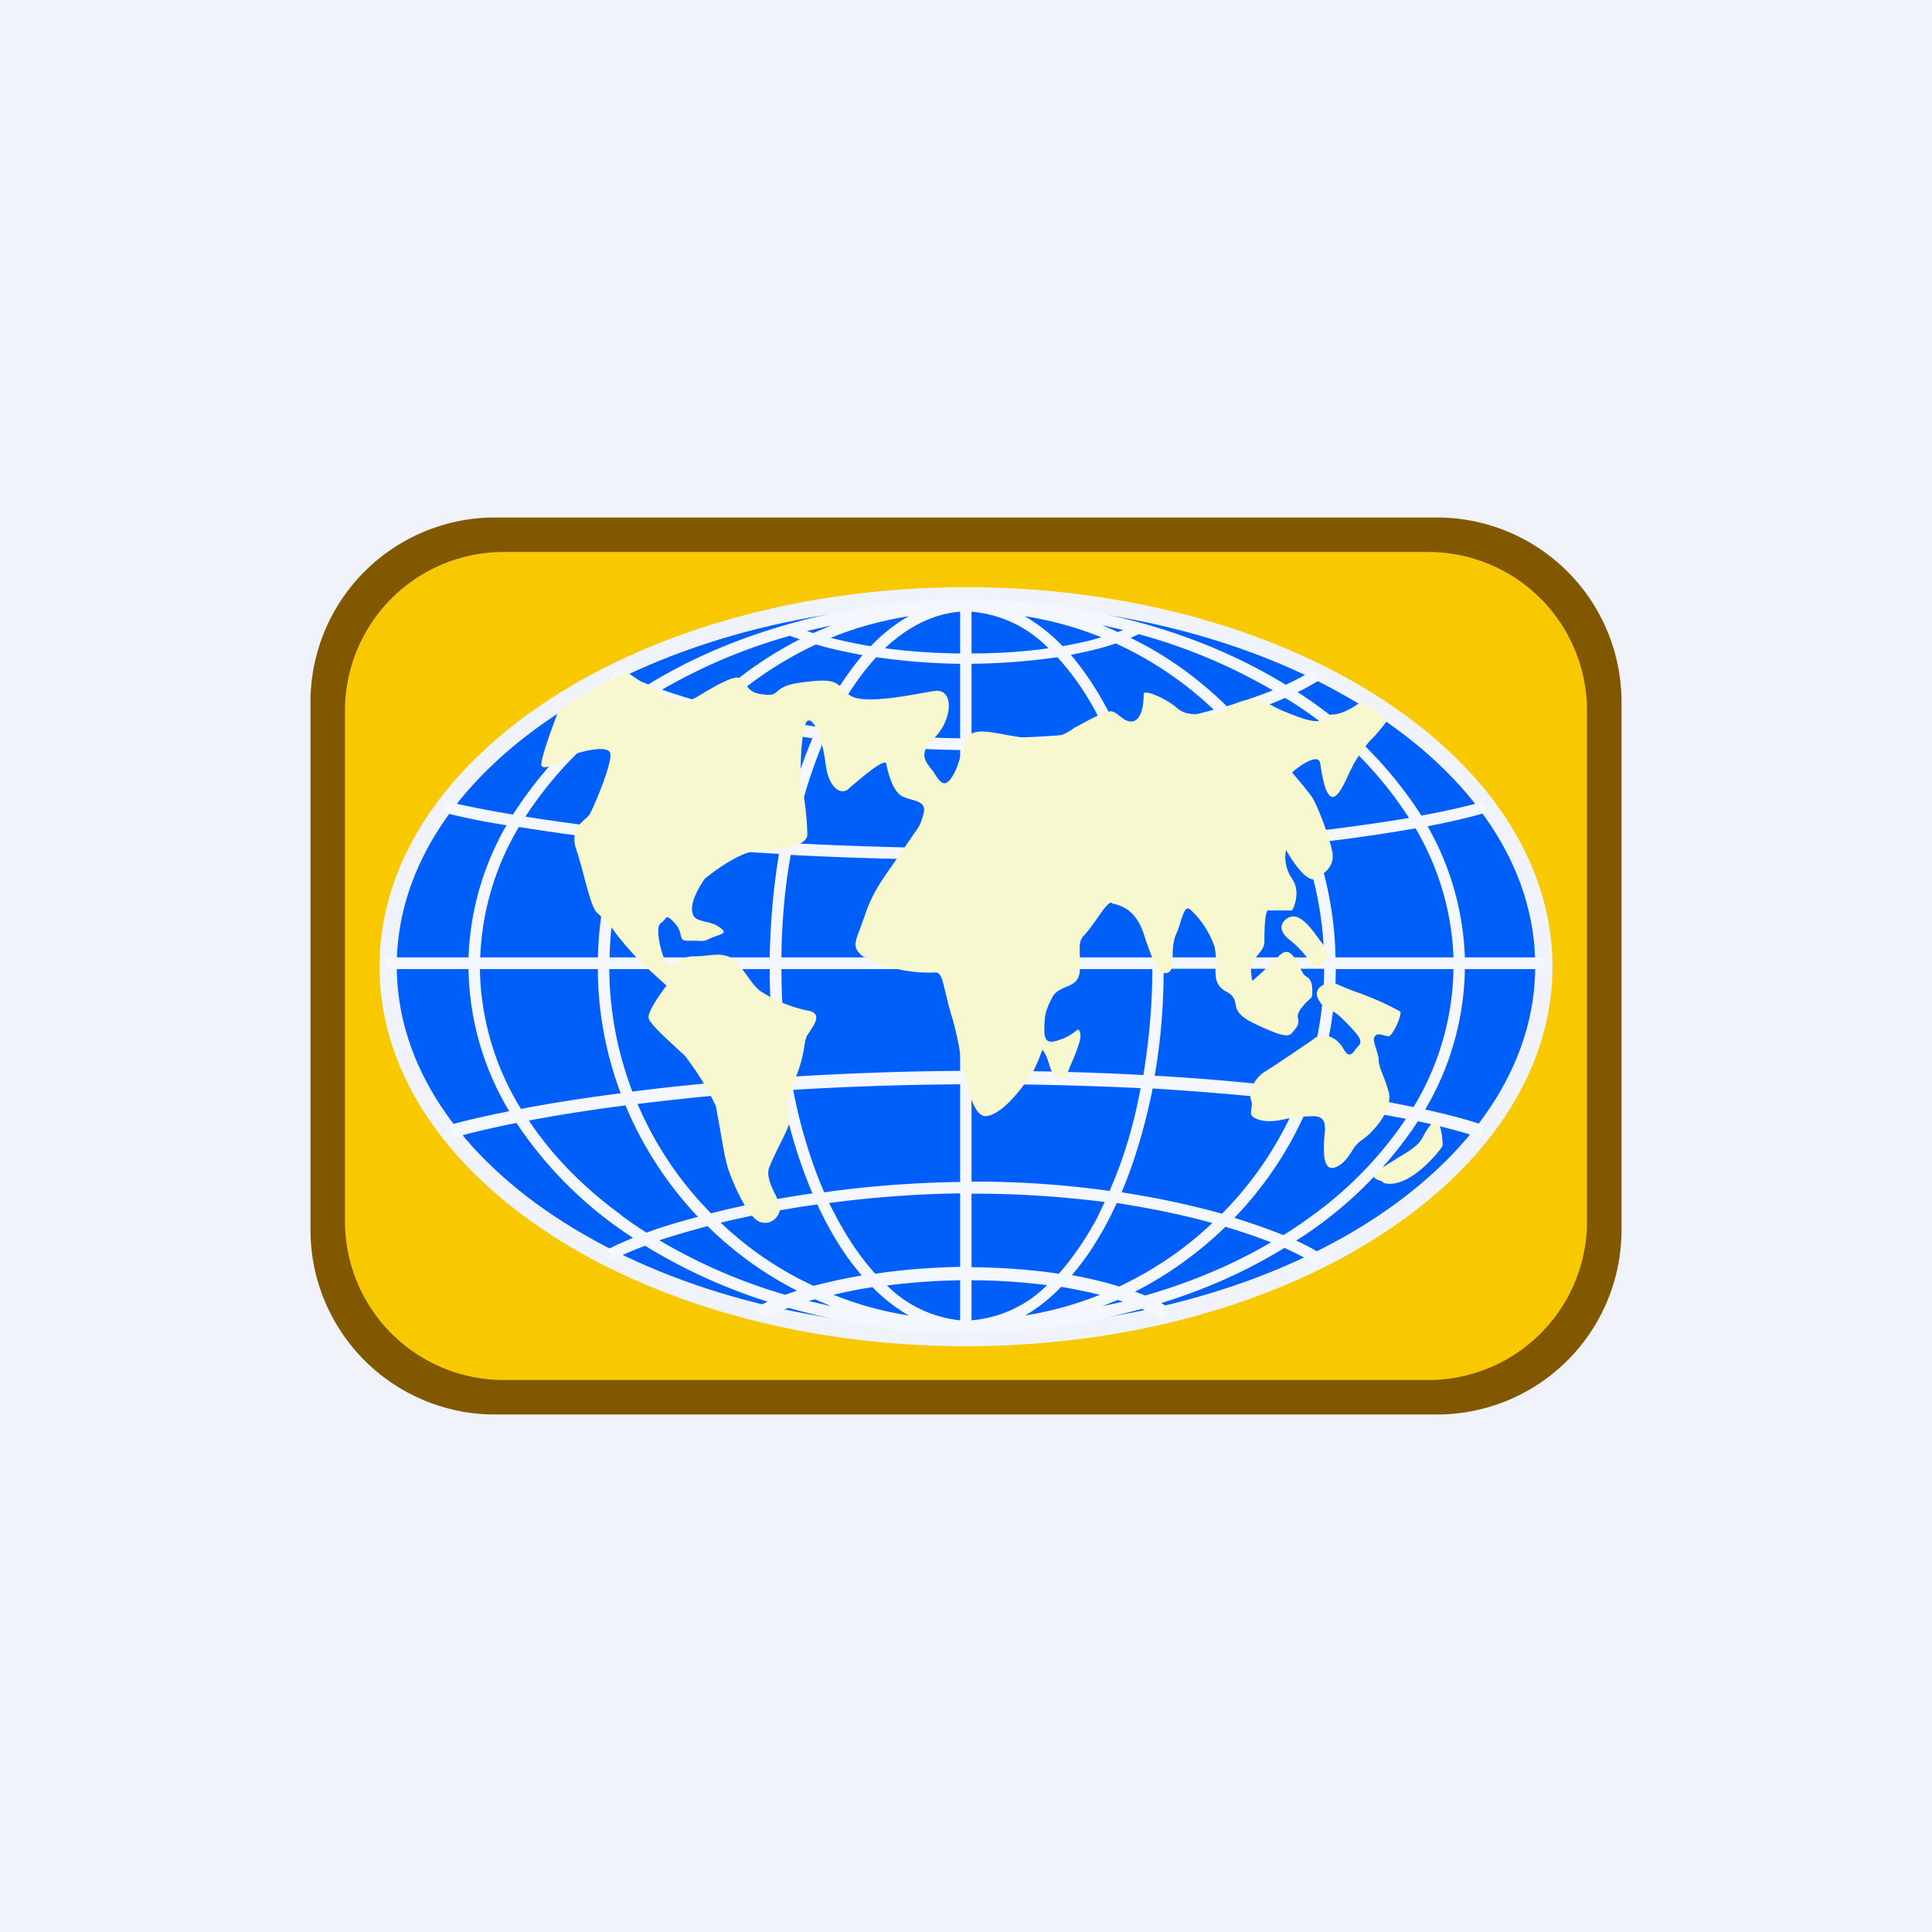
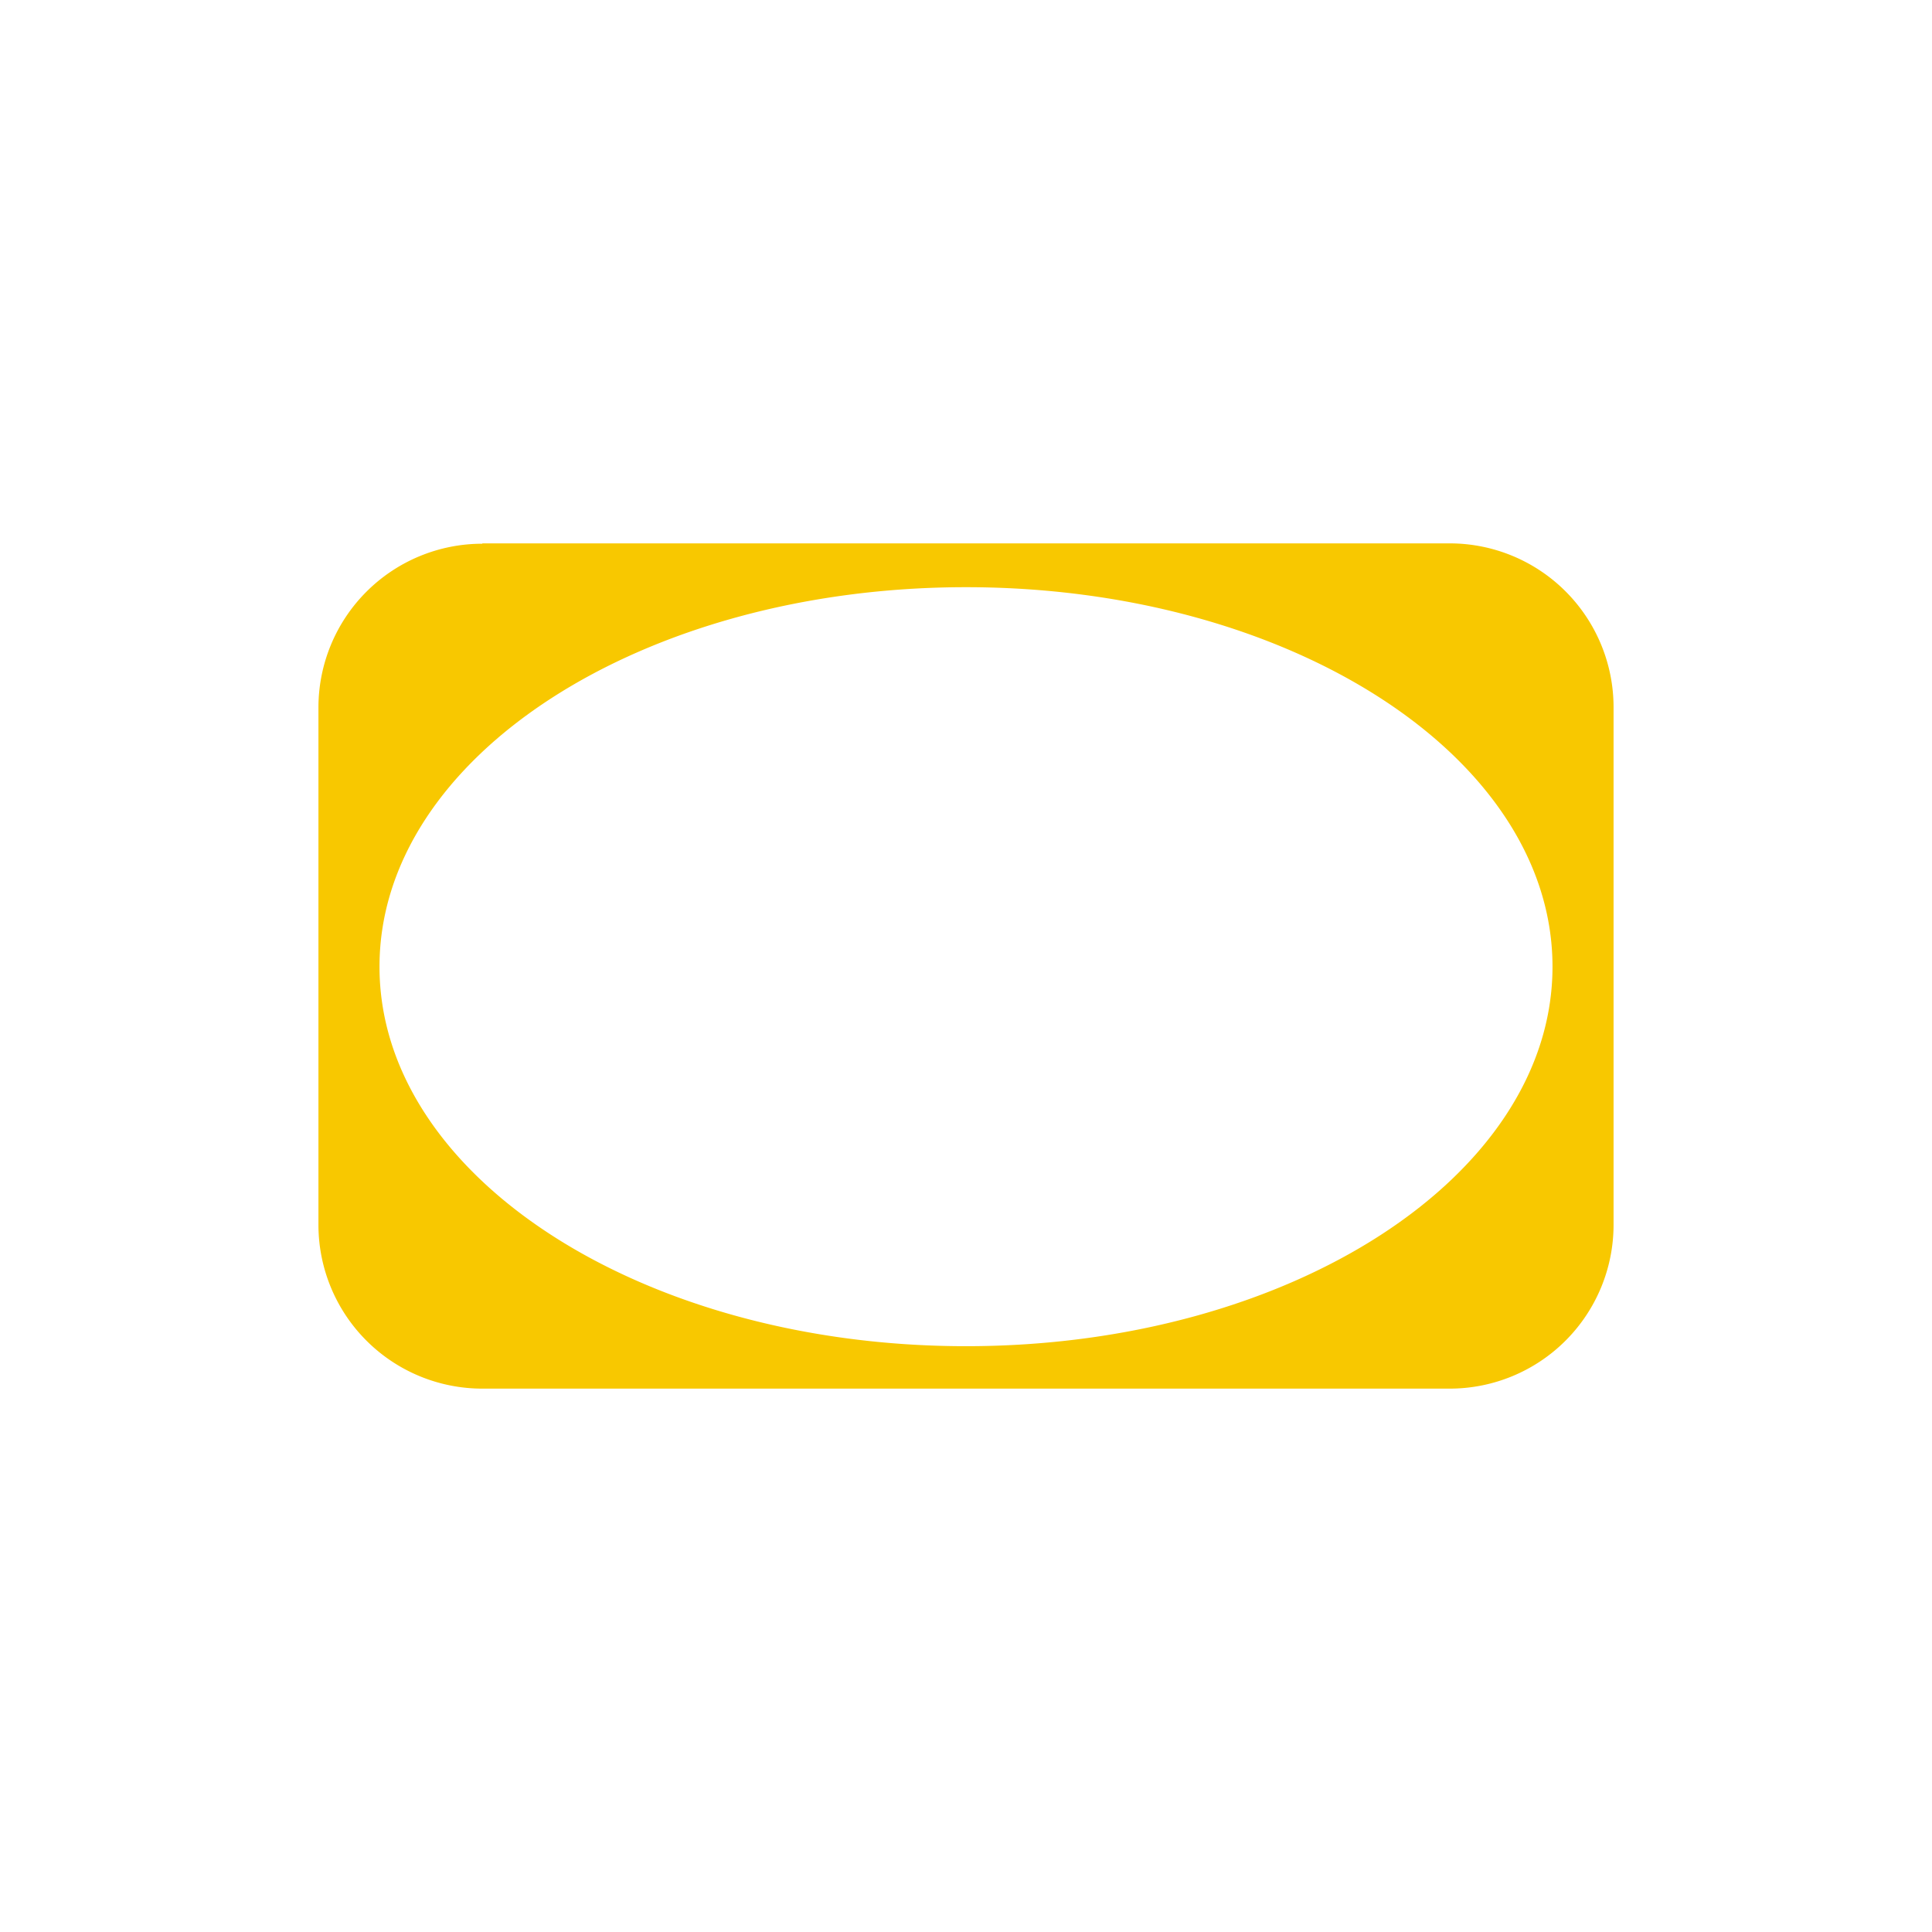
<svg xmlns="http://www.w3.org/2000/svg" width="56" height="56" viewBox="0 0 56 56">
-   <path fill="#F0F3FA" d="M0 0h56v56H0z" />
  <path fill-rule="evenodd" d="M13.98 15.76a4.75 4.75 0 0 0-4.75 4.75V35.5a4.75 4.75 0 0 0 4.75 4.75h28.04a4.75 4.75 0 0 0 4.75-4.75v-15a4.75 4.75 0 0 0-4.75-4.75H13.98ZM28 39.02c9.39 0 17-4.93 17-11 0-6.08-7.61-11-17-11s-17 4.92-17 11c0 6.07 7.61 11 17 11Z" fill="#F8C800" />
-   <path fill-rule="evenodd" d="M14.29 15A5.35 5.35 0 0 0 9 20.41v15.18A5.35 5.35 0 0 0 14.29 41H41.7a5.35 5.35 0 0 0 5.3-5.41V20.41A5.35 5.35 0 0 0 41.71 15H14.3Zm.26 1A4.6 4.6 0 0 0 10 20.66v14.68A4.6 4.6 0 0 0 14.55 40h26.9A4.6 4.6 0 0 0 46 35.34V20.66A4.6 4.6 0 0 0 41.45 16h-26.9Z" fill="#815700" />
-   <path d="M44.5 28c0 5.8-7.39 10.5-16.5 10.5S11.5 33.8 11.5 28 18.89 17.5 28 17.5 44.5 22.2 44.5 28Z" fill="#005FF8" />
-   <path fill-rule="evenodd" d="M38.04 35.23a11.07 11.07 0 0 0 2.71-2.8c-.77-.15-1.7-.31-2.8-.45a10.61 10.61 0 0 1-2.17 3.32c.55.17 1.02.34 1.42.5.29-.18.57-.37.84-.57Zm4.86-2.25c-.37-.13-.97-.3-1.8-.48a11.7 11.7 0 0 1-3.53 3.46c.35.16.62.31.8.44l-.19.27c-.2-.13-.52-.3-.95-.5-1.07.66-2.27 1.2-3.57 1.6l.25.15-.22.32a3.53 3.53 0 0 0-.6-.3 19.11 19.11 0 0 1-10.23-.03c-.36.13-.62.25-.8.34l-.18-.34.37-.18a15.98 15.98 0 0 1-3.55-1.62c-.41.15-.73.3-.95.41l-.16-.29c.18-.1.44-.22.76-.35a11.66 11.66 0 0 1-3.38-3.33c-.82.16-1.45.32-1.87.44l-.08-.38c.4-.11.98-.25 1.74-.4a8.25 8.25 0 0 1-1.18-4.12h-2.4v-.34h2.4a8.25 8.25 0 0 1 1.1-3.83 20.4 20.4 0 0 1-1.83-.37l.09-.32a30 30 0 0 0 1.93.38 11.6 11.6 0 0 1 3.56-3.55 7.92 7.92 0 0 1-.75-.35l.16-.3c.23.12.55.27.95.43 1.2-.74 2.58-1.33 4.07-1.75 1.6-.46 3.34-.7 5.16-.7 3.52 0 6.74.92 9.25 2.46.35-.17.62-.31.8-.44l.2.29c-.17.1-.38.23-.66.36a11.9 11.9 0 0 1 3.59 3.58c.82-.15 1.42-.3 1.78-.4l.1.31c-.36.11-.93.25-1.7.4a8.24 8.24 0 0 1 1.08 3.8h2.3v.34h-2.3a8.24 8.24 0 0 1-1.15 4.07c.77.17 1.34.33 1.7.46l-.1.36Zm-27.8-.84a7.95 7.95 0 0 1-1.19-4.05h3.42c0 1.26.24 2.47.66 3.6-1.12.14-2.08.3-2.88.45Zm3.23-.5c-.42-1.1-.66-2.3-.67-3.55h4.65c0 1.1.1 2.15.27 3.14-1.58.11-3 .25-4.25.41Zm-.66-3.89h4.64c.02-1.04.11-2.05.27-3a87 87 0 0 1-4.27-.34 10.01 10.01 0 0 0-.64 3.34Zm5.25 3.46a18.3 18.3 0 0 1-.27-3.12h5.18v2.95c-1.77.01-3.41.08-4.91.17Zm5.24.21a109.82 109.82 0 0 1 4.9.12c-.2 1.1-.51 2.1-.9 2.98a28 28 0 0 0-4-.27v-2.83Zm-.33 0v2.84c-1.41.02-2.74.13-3.94.3-.38-.88-.69-1.88-.9-2.97 1.48-.09 3.1-.15 4.84-.16Zm0 3.17a32.6 32.6 0 0 0-3.8.28l.25.48c.33.61.7 1.14 1.09 1.57.73-.11 1.55-.18 2.46-.2V34.6Zm0 2.52c-.77.01-1.48.07-2.12.15a3.5 3.5 0 0 0 2.12 1.01v-1.16Zm.33 1.16v-1.16c.82 0 1.55.06 2.19.14a3.5 3.5 0 0 1-2.19 1.02Zm0-1.55V34.6h.14c1.36 0 2.6.1 3.72.24l-.25.52c-.33.6-.7 1.13-1.08 1.56-.73-.11-1.58-.18-2.53-.19Zm0-5.68v-2.95h5.24c0 1.07-.1 2.1-.26 3.07a85.23 85.23 0 0 0-4.98-.12Zm0-3.29h5.24c-.02-1.02-.1-2-.27-2.93a99.76 99.76 0 0 1-4.97.1v2.83Zm0-3.16a117.24 117.24 0 0 0 4.91-.1 14.5 14.5 0 0 0-.9-2.98 30.4 30.4 0 0 1-4 .24v2.84Zm-.33-2.85v2.85c-1.74-.02-3.36-.07-4.85-.15.22-1.1.53-2.1.91-3 1.18.17 2.5.28 3.94.3Zm.33-.34h.16c1.37 0 2.61-.08 3.71-.22l-.26-.53a7.81 7.81 0 0 0-1.12-1.6c-.7.1-1.53.18-2.49.19v2.16Zm-.33-2.16v2.16a31.7 31.7 0 0 1-3.79-.28l.24-.47c.34-.63.72-1.17 1.12-1.6.7.1 1.52.18 2.43.19Zm.33-.3c.86 0 1.6-.06 2.23-.15a3.52 3.52 0 0 0-2.23-1.06v1.22Zm-.33-1.21v1.21a17.9 17.9 0 0 1-2.18-.15c.68-.64 1.42-1 2.18-1.06Zm0 7.19v2.83h-5.18c.01-1.04.1-2.04.27-2.97 1.5.08 3.15.13 4.9.14Zm5.64 6.26c.17-.98.26-2.02.26-3.1h4.65c0 1.23-.23 2.4-.64 3.48a64.93 64.93 0 0 0-4.27-.38Zm.26-3.43h4.65a10.17 10.17 0 0 0-.63-3.28 76.6 76.6 0 0 1-4.28.33c.16.94.25 1.93.26 2.95Zm4.35 3.86c.4-1.1.63-2.29.64-3.52h3.41a7.94 7.94 0 0 1-1.16 4c-.78-.17-1.75-.33-2.89-.48Zm.63-3.86h3.42a7.94 7.94 0 0 0-1.1-3.74c-.8.14-1.78.29-2.93.42.37 1.04.59 2.16.61 3.32Zm-24.8 0h3.42c.03-1.18.25-2.32.64-3.38a61.1 61.1 0 0 1-2.93-.4 7.95 7.95 0 0 0-1.12 3.78Zm26.93-4.04a10.98 10.98 0 0 0-3.59-3.48c-.39.17-.86.35-1.42.52.91.97 1.65 2.1 2.14 3.36 1.13-.13 2.09-.27 2.87-.4Zm-3.21.44a10.28 10.28 0 0 0-2.16-3.3c-.83.24-1.81.45-2.95.61.38.9.68 1.91.89 3 1.6-.07 3-.18 4.22-.31Zm-14.99.28c.22-1.11.52-2.13.91-3.03a26.6 26.6 0 0 1-2.92-.6c-.93.93-1.68 2.05-2.2 3.29 1.25.13 2.65.25 4.21.34Zm-4.55-.38c.51-1.25 1.25-2.4 2.18-3.36-.56-.16-1.04-.32-1.45-.47a11 11 0 0 0-3.59 3.45c.8.13 1.76.26 2.86.38Zm2.83-3.54c.8.21 1.73.4 2.78.56a8.9 8.9 0 0 1 1.3-2.08c-.52-.1-.98-.2-1.35-.31a10.8 10.8 0 0 0-2.73 1.83Zm11.46.62c1.08-.14 2.01-.34 2.8-.56a10.38 10.38 0 0 0-2.84-1.92c-.34.12-.78.23-1.3.33.5.59.95 1.31 1.34 2.15Zm3.18-.66c.5-.15.95-.31 1.33-.46A16.03 16.03 0 0 0 33 18.38c-.06.04-.14.07-.23.11 1.04.5 1.97 1.18 2.79 1.98Zm-16.37-.48c.4.14.85.28 1.36.42.77-.75 1.66-1.38 2.63-1.88l-.29-.1a16 16 0 0 0-3.7 1.56Zm4.38-1.64a8.1 8.1 0 0 1-.18-.06l.7-.16-.52.22Zm1.67.38c-.44-.07-.82-.16-1.16-.24.72-.3 1.47-.5 2.26-.63a4.9 4.9 0 0 0-1.1.87Zm6.68-.26c-.31.1-.68.18-1.12.26a4.96 4.96 0 0 0-1.1-.87c.78.12 1.52.33 2.22.61Zm.62-.2-.14.05-.45-.2.6.14ZM18.01 35.22c-1.1-.8-2-1.72-2.68-2.74.78-.15 1.72-.3 2.8-.44.5 1.2 1.22 2.3 2.1 3.23-.56.15-1.07.3-1.49.46-.25-.16-.5-.33-.73-.5Zm2.6-.05c-.9-.91-1.62-1.98-2.13-3.17a74.4 74.4 0 0 1 4.17-.4c.21 1.1.52 2.1.9 2.99-1.1.16-2.09.36-2.94.58Zm11.9-.61c.38-.9.68-1.91.9-3.01 1.58.1 2.98.22 4.19.37a10.29 10.29 0 0 1-2.18 3.26c-.83-.23-1.8-.45-2.91-.62Zm4.33 1.45c-.38-.15-.82-.3-1.32-.45a10.9 10.9 0 0 1-2.62 1.88l.3.11c1.32-.38 2.55-.9 3.64-1.54Zm-4.47-1.14c1.04.16 1.98.36 2.77.58-.79.75-1.7 1.37-2.7 1.84-.38-.12-.84-.23-1.37-.33.49-.57.93-1.28 1.3-2.09Zm-11.48.57a30 30 0 0 1 2.8-.53c.37.8.8 1.5 1.29 2.06-.53.09-1 .2-1.4.3-1-.46-1.9-1.08-2.69-1.83Zm-1.78.51c.4-.13.87-.27 1.4-.41.76.75 1.63 1.38 2.59 1.87l-.34.12a15.9 15.9 0 0 1-3.65-1.58Zm12.77 1.58c-.33-.08-.7-.16-1.12-.23-.33.34-.68.62-1.05.83a9.96 9.96 0 0 0 2.17-.6Zm-6.6-.22c-.4.06-.78.14-1.12.22a9.9 9.9 0 0 0 2.18.6 4.91 4.91 0 0 1-1.05-.82Zm-1.66.35-.18.05.65.15-.47-.2Zm8.33.2.6-.13-.15-.05-.45.18Z" fill="#F4F7FE" />
-   <path d="m39.45 20.34.42.26.33.3c-.1.13-.31.4-.42.5-.13.12-.38.46-.54.74l-.13.26c-.14.31-.32.7-.48.7-.2 0-.3-.55-.36-.96-.04-.33-.57.03-.82.25.14.16.45.53.57.7.16.22.61 1.4.61 1.73 0 .32-.23.5-.51.65-.23.12-.66-.5-.84-.83-.04.13-.06.5.17.83.23.33.1.75 0 .92h-.69c-.11 0-.11.7-.11.91 0 .15-.11.29-.22.41l-.13.18c-.07.14-.03.42 0 .54.1-.08.38-.33.75-.7.3-.32.45-.02.6.26.07.14.14.28.22.32.2.1.18.44.15.6 0 0-.46.38-.4.59.05.18-.03.28-.14.4l-.01.02-.02.02c-.11.14-.36.08-1.15-.3-.43-.22-.46-.39-.49-.54-.02-.12-.04-.24-.27-.36-.33-.18-.32-.46-.3-.77 0-.17.01-.36-.04-.54a2.64 2.64 0 0 0-.67-1.04c-.15-.15-.2.01-.3.29-.03.12-.08.26-.14.4-.1.24-.1.48-.1.68-.01.21-.01.38-.13.43-.23.11-.44-.27-.7-1.1-.23-.7-.62-.82-.83-.88-.05-.01-.09-.02-.11-.04-.08-.04-.26.22-.44.48-.12.17-.24.34-.33.43-.17.17-.16.3-.15.63v.37c0 .36-.2.45-.41.53-.15.07-.3.13-.39.3-.2.39-.22.52-.23.9 0 .37.08.47.5.31.2-.07.31-.16.38-.21.1-.08.12-.1.16.03.05.18-.15.64-.28.94-.04.1-.07.19-.1.23-.06.2-.36.25-.5-.2-.1-.35-.19-.46-.22-.48a4.3 4.3 0 0 1-.44.93.77.77 0 0 0-.15.16c-.21.27-.63.78-1.03.83-.4.04-.6-.98-.77-1.88a8.5 8.5 0 0 0-.22-.97c-.09-.28-.14-.52-.19-.71-.1-.42-.14-.64-.34-.6a4.18 4.18 0 0 1-2.06-.47c-.3-.24-.24-.39-.08-.8l.16-.45c.2-.57.42-.88.71-1.3l.37-.53.34-.5c.15-.21.17-.24.25-.52.1-.32-.11-.38-.36-.45a1.89 1.89 0 0 1-.23-.08c-.3-.13-.44-.74-.48-.95-.04-.2-.83.5-1.07.7l-.03.03c-.2.18-.57 0-.66-.73-.09-.74-.35-1.37-.53-1.24-.18.13-.24 1.67-.15 1.97.09.31.15 1.02.15 1.32 0 .31-.68.45-1.34.45-.53 0-1.3.56-1.63.83-.13.18-.4.62-.37.92.02.24.17.27.36.32.13.03.27.06.41.15.26.17.13.2-.04.26l-.21.08c-.14.08-.21.08-.35.07a2.6 2.6 0 0 0-.27 0c-.2 0-.2-.06-.23-.17a.67.67 0 0 0-.17-.34c-.21-.23-.24-.19-.3-.1-.03.03-.06.07-.11.1-.18.12.03.96.17 1.16.08.1.15.06.26-.02a.9.9 0 0 1 .53-.18c.19 0 .33-.02.44-.03.2-.02.33-.04.55.03.2.07.38.32.56.57.14.19.27.37.4.45a4 4 0 0 0 1.34.55c.42.07.24.35.09.58l-.1.15c-.04.09-.06.2-.08.34-.04.23-.1.54-.3 1-.22.55-.18.82-.15 1 .01.08.02.14.01.2-.01.1-.14.36-.28.64-.12.24-.24.5-.3.66-.08.23.08.56.2.8.06.13.11.24.12.3.03.2-.17.56-.55.47-.38-.09-.84-1.2-.96-1.57-.07-.22-.15-.67-.22-1.08l-.13-.72a7.92 7.92 0 0 0-.9-1.46l-.26-.24c-.3-.28-.77-.7-.79-.86-.02-.19.34-.7.52-.93l-.7-.64a9.36 9.36 0 0 1-.75-.85 3.2 3.2 0 0 0-.55-.61c-.13-.1-.25-.53-.38-1.02-.07-.27-.15-.57-.23-.81-.19-.52.1-.76.26-.91a.56.56 0 0 0 .11-.11c.1-.15.67-1.48.61-1.78-.04-.23-.67-.1-.98 0-.35.22-1.05.57-1.02.3.02-.24.29-1 .5-1.54.6-.4 1.27-.78 1.98-1.12.2.14.54.37.98.64.58.37.84.22 1.3-.07.15-.08.3-.18.5-.27.48-.24.56-.13.66.04.07.12.16.26.45.3.33.05.38 0 .47-.08.1-.08.22-.2.72-.26.88-.12.97-.03 1.24.24a6 6 0 0 0 .1.1c.3.29 1.41.1 2.13-.03l.35-.06c.62-.1.53.87 0 1.37-.44.42-.26.65-.1.86l.1.13.01.02c.16.25.3.46.52.1.13-.2.18-.39.24-.59.05-.16.1-.32.2-.52.13-.29.6-.2 1.12-.1.28.05.59.1.86.1.65 0 .86-.13 1.03-.24l.1-.07.06-.03c.26-.14.83-.46 1-.44.08 0 .16.07.24.13.12.1.26.2.42.15.26-.1.28-.6.28-.78 0-.17.71.17.94.38.23.21.44.21.93.21.26 0 .4-.08.54-.18.14-.08.29-.18.57-.24.35-.06.38-.05.56.06.12.07.33.2.76.36.72.29.84.19.96.1.05-.05.1-.1.22-.1.26 0 .63-.22.82-.37Zm-2.06 6.91c-.44-.34-.19-.6 0-.67.3-.11.63.34.84.64.07.09.13.17.17.2.17.18.04.57-.18.61-.1.02-.18-.07-.3-.23a2.94 2.94 0 0 0-.53-.55Zm.7 2.86c-.1.07-1.14.78-1.42.95-.3.17-.5.6-.4.85.03.09.01.17 0 .24-.02.13-.04.23.24.31.27.08.56.02.82-.04.15-.03.3-.06.42-.06h.15c.29-.02.55-.03.5.47-.06.6-.05 1.17.34.99.22-.1.33-.28.44-.44a.97.97 0 0 1 .3-.34c.3-.2.94-.88.76-1.43a5.37 5.37 0 0 0-.18-.51c-.07-.18-.1-.28-.1-.4 0-.08-.04-.18-.07-.29-.05-.15-.1-.3-.04-.37.07-.09.16-.06.26-.03l.13.03c.13 0 .4-.62.35-.72a8.5 8.5 0 0 0-1.29-.57c-.27-.1-.49-.2-.56-.23-.2-.1-.72.07-.53.44.1.19.2.24.33.3.11.06.24.13.4.3l.08.08c.32.33.5.52.37.66l-.09.1c-.1.15-.2.28-.36 0-.2-.36-.57-.48-.85-.3Zm2.02 3.7c-.42.28-.3.33-.15.4.06.01.12.04.15.08.75.2 1.66-.98 1.7-1.07.02-.08-.02-.49-.11-.66-.09-.17-.29.07-.46.4-.13.24-.35.38-.69.58l-.44.28Z" fill="#F8F8D0" />
</svg>